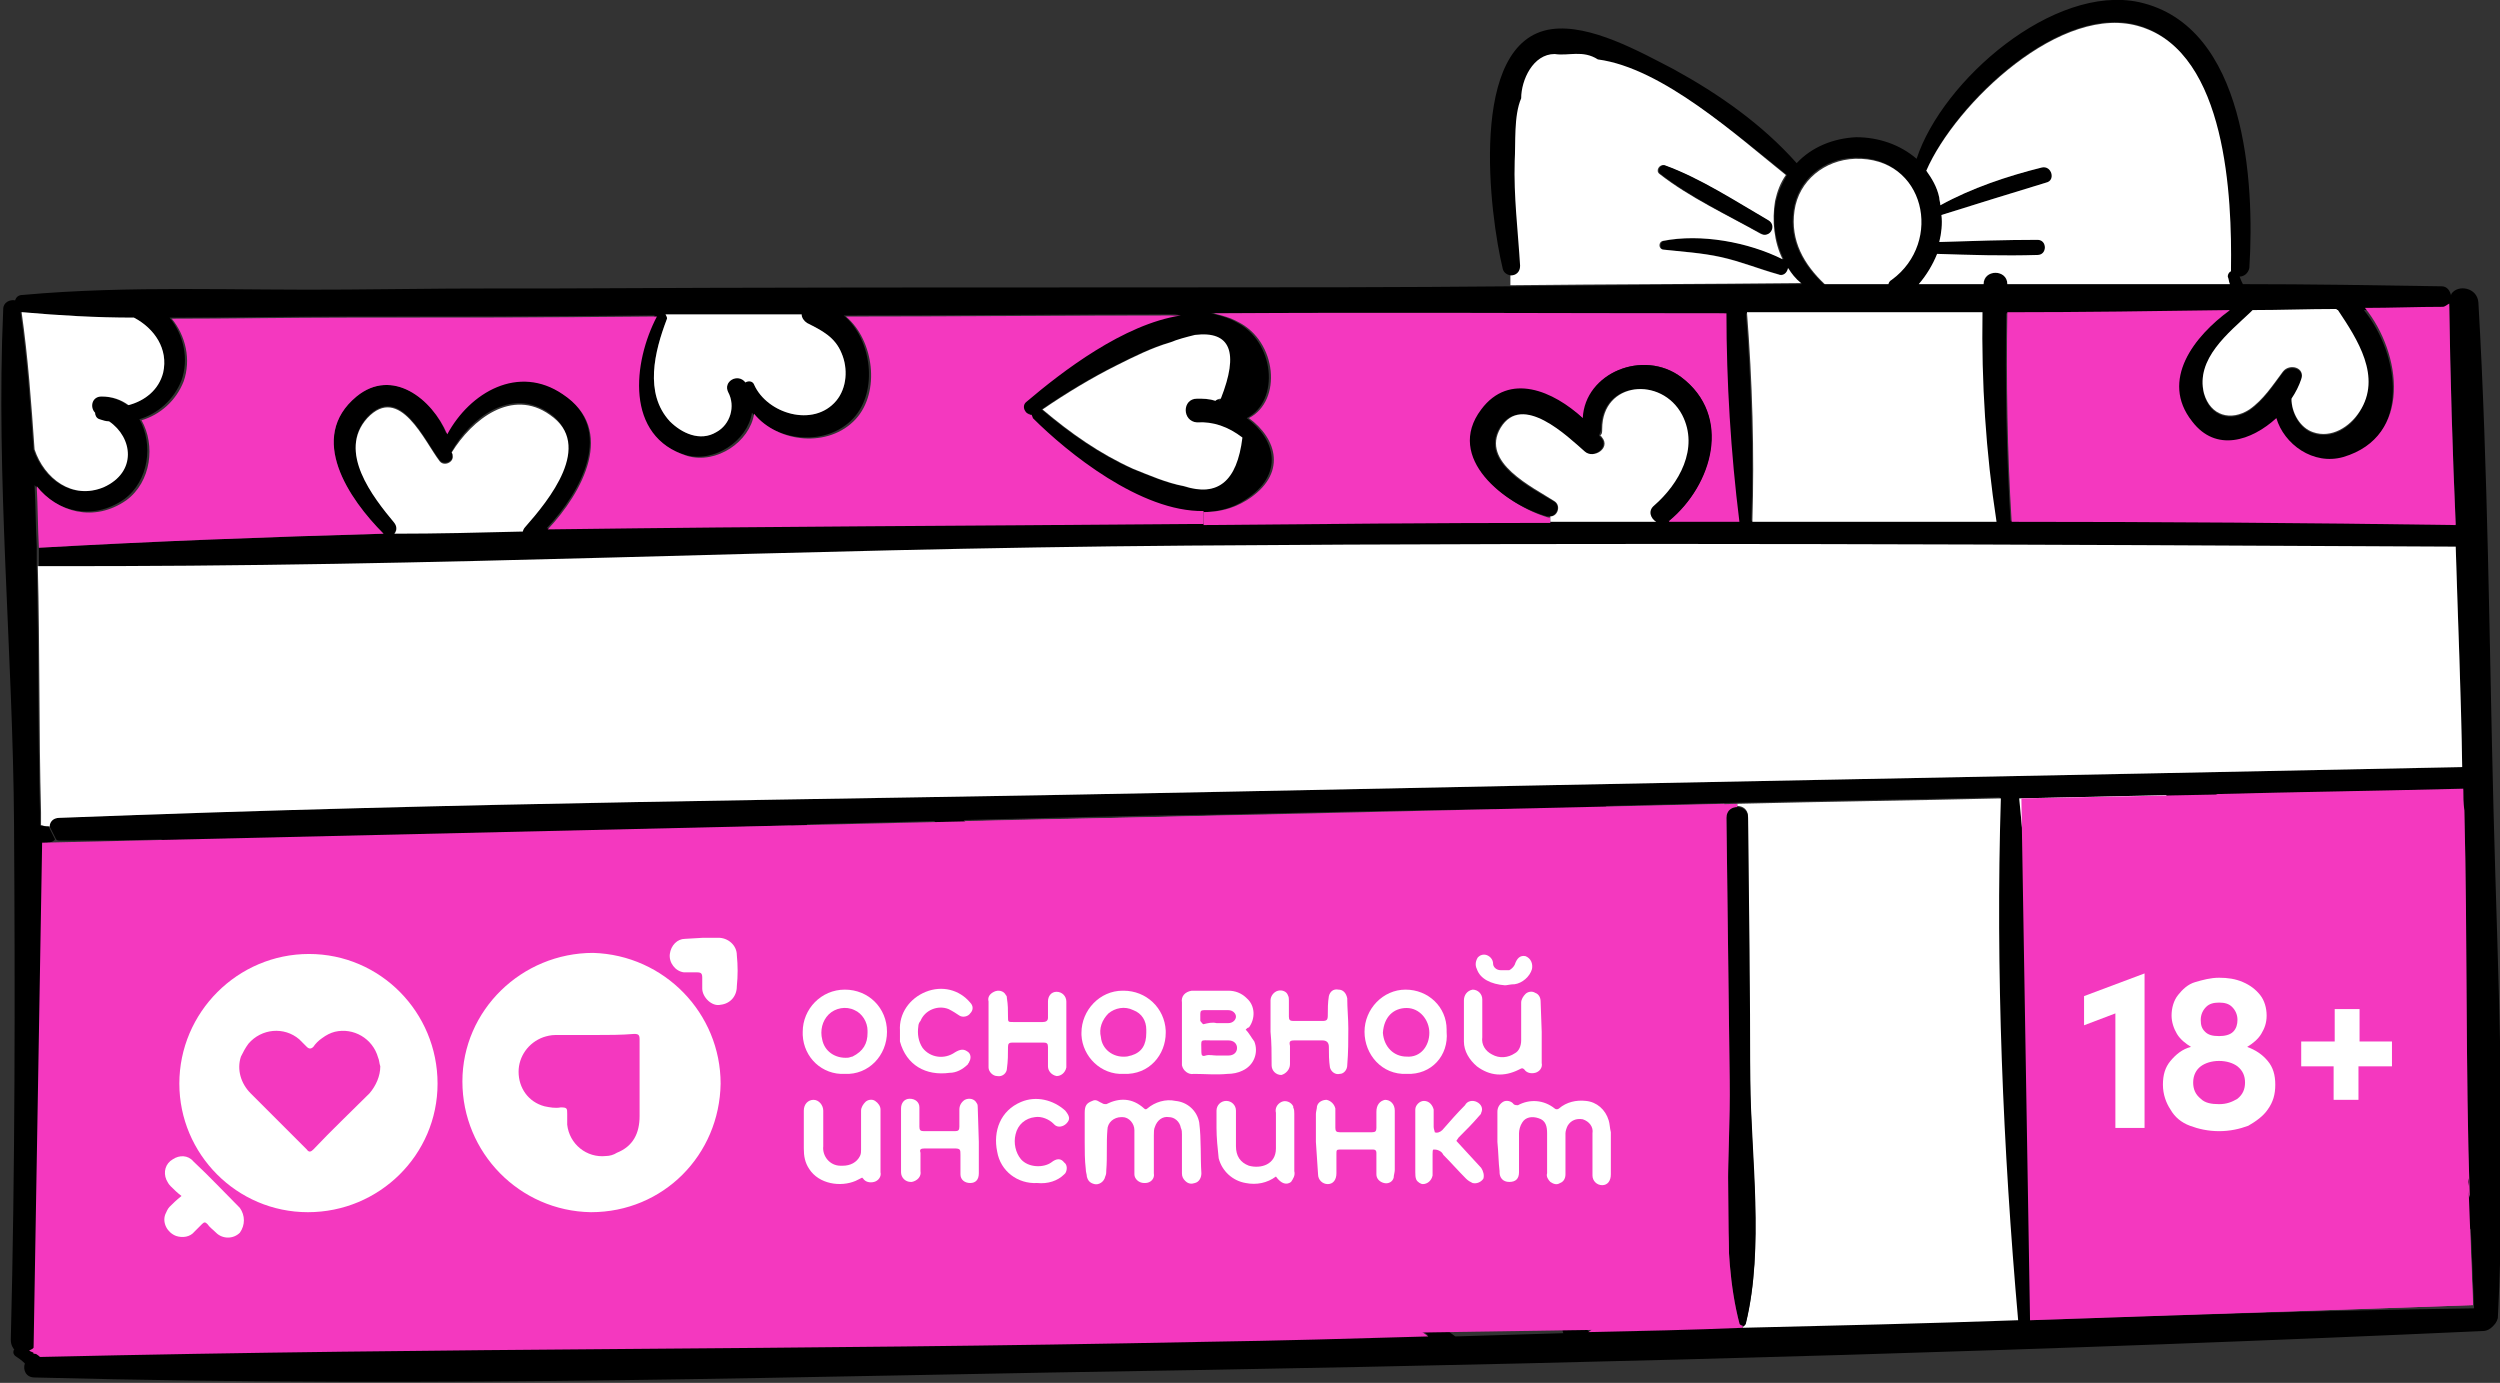
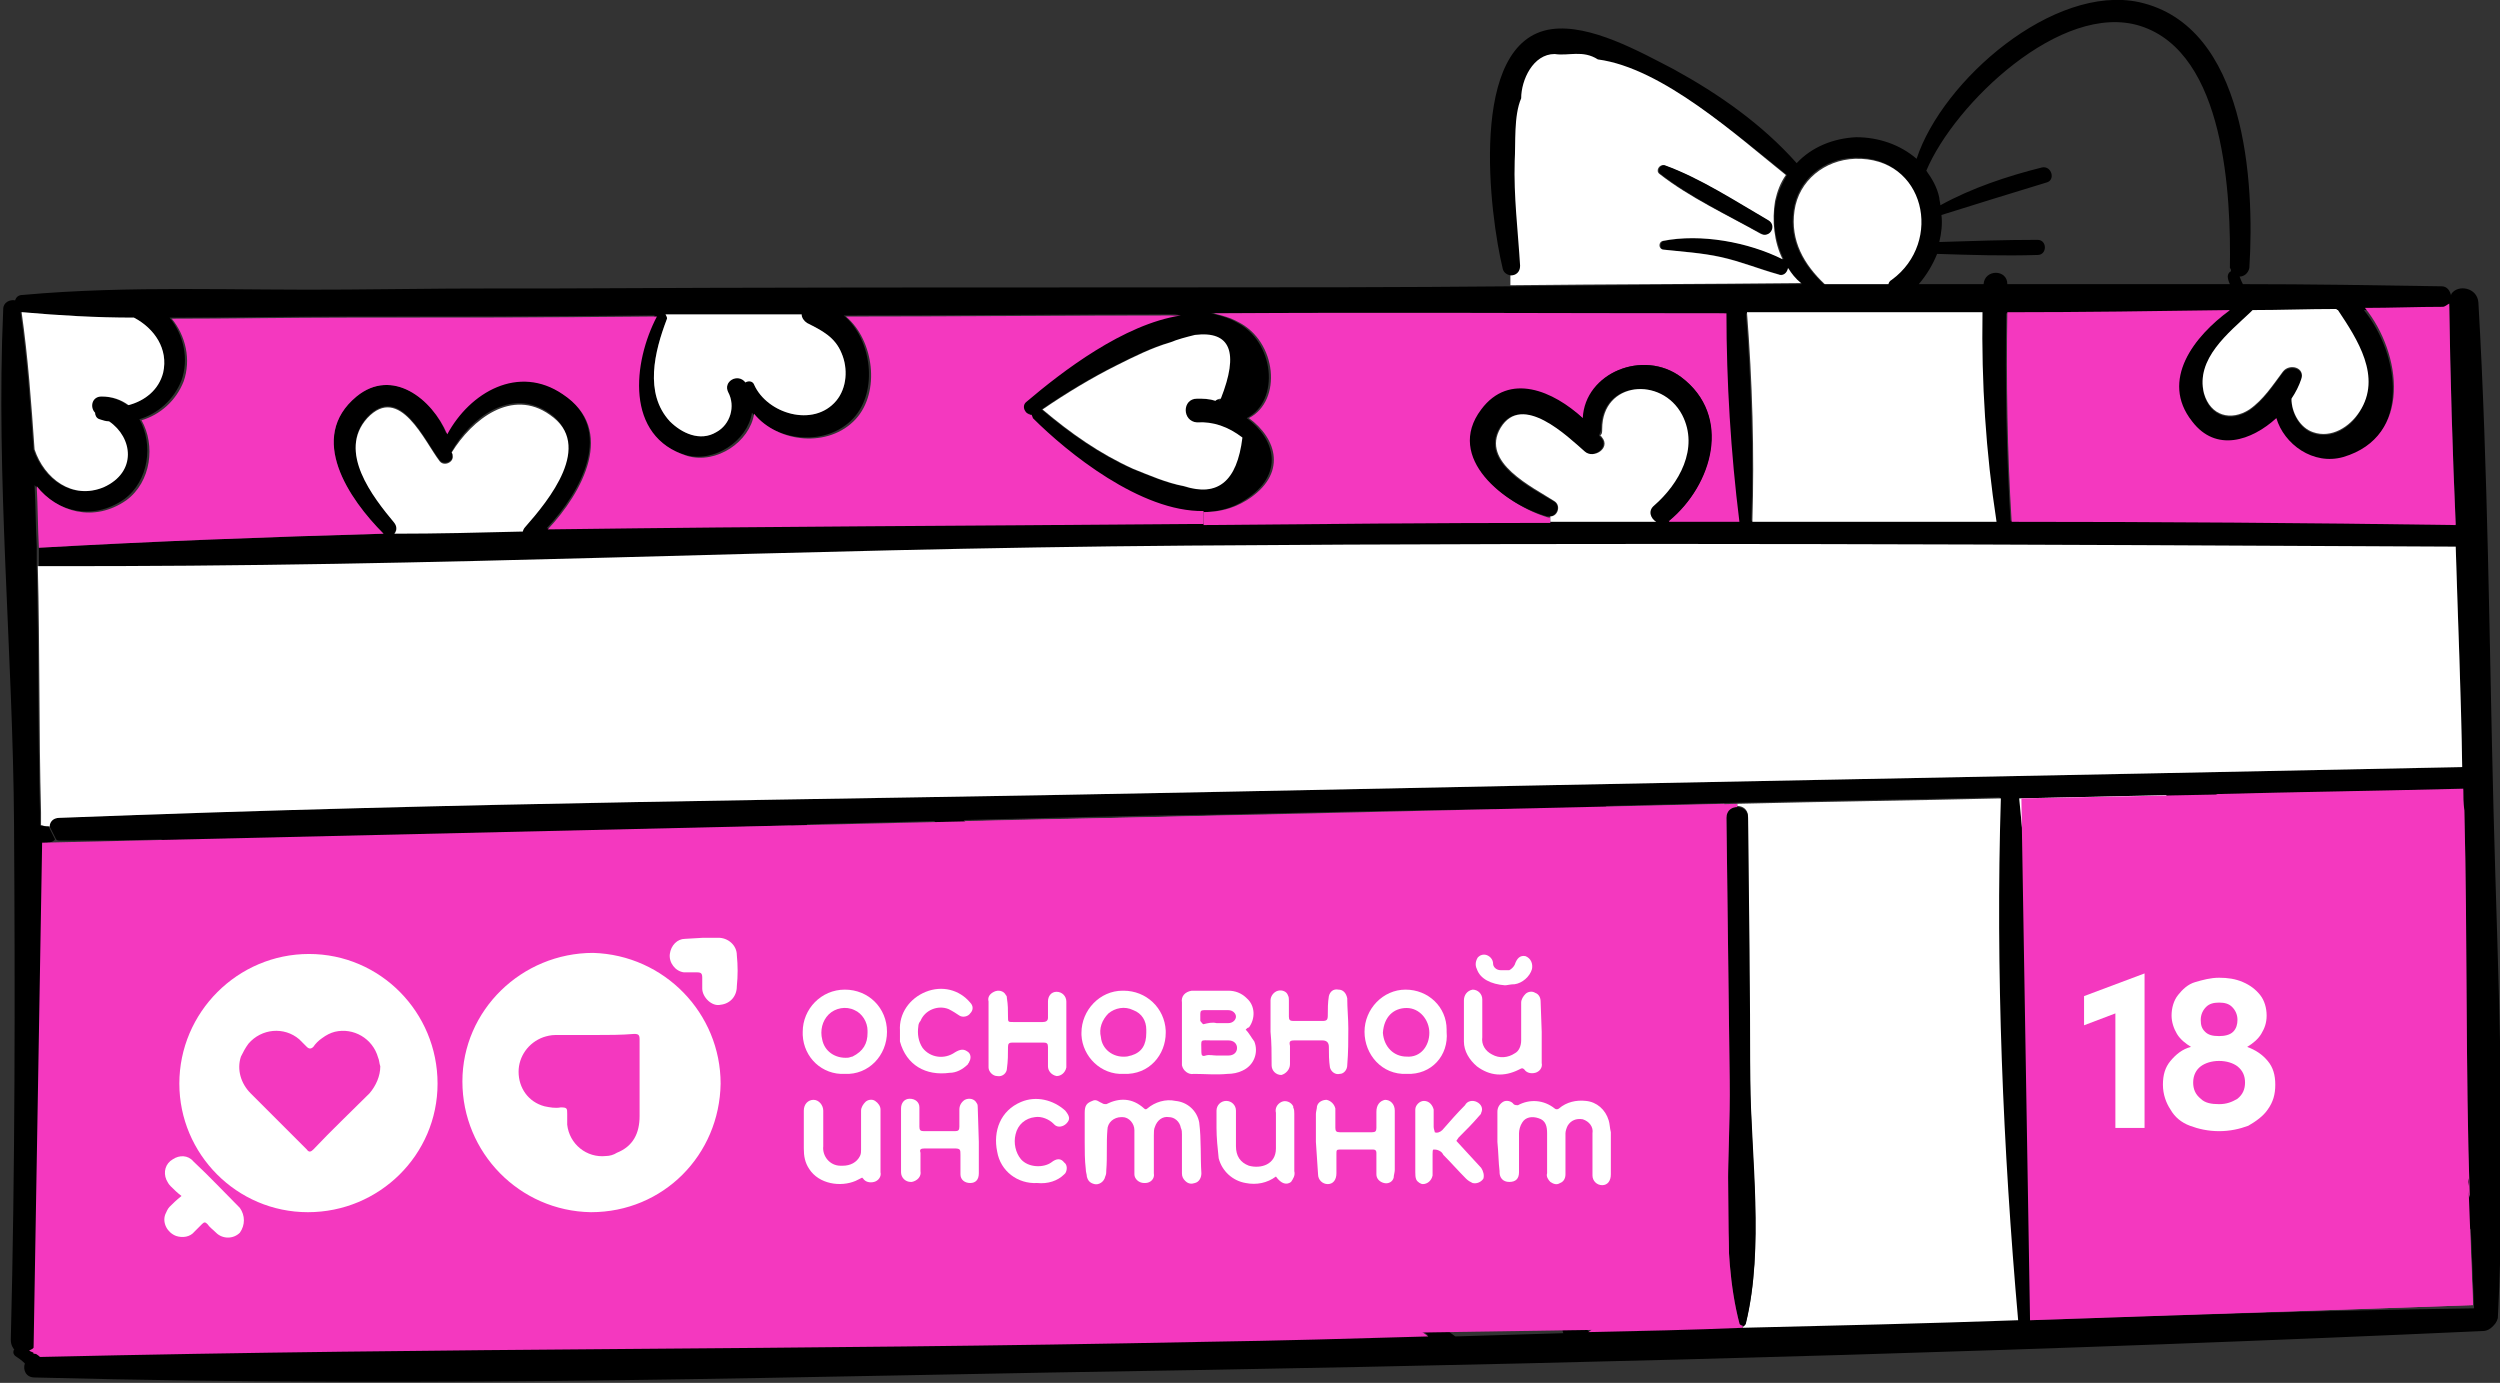
<svg xmlns="http://www.w3.org/2000/svg" version="1.1" id="_Слой_2" x="0px" y="0px" viewBox="0 0 231.4 128" style="enable-background:new 0 0 231.4 128;" xml:space="preserve">
  <rect x="0" y="0" width="231.4" height="128" fill="#333333" stroke="none" />
  <style type="text/css"> .st0{fill:#F438BF;} .st1{fill:#FFFFFF;} </style>
  <g id="Objects">
    <g>
      <path d="M229.4,28c-0.1-1.4-1.9-1.7-2.5-0.8l-0.2,0.8c0.1,6.8,0.3,13.7,0.6,20.5c-13.7-0.2-27.4-0.3-41.1-0.3l0,0h-1.4 c-7.5,0-15.1,0-22.6,0H161c-2.2,0-4.4,0-6.7,0h-1.1c-3.3,0-6.5,0-9.8,0c-10.7,0-21.4,0.1-32.1,0.2c-0.4,0-0.9,0-1.3,0 c-23.1,0.2-36.3,0.2-59.4,0.5c3.2-3.4,6.4-9.2,1.4-12.5c-4.1-2.8-8.6-0.2-10.7,3.7C40,36.9,36.3,34,33,36.7 c-4.6,3.8-0.7,9.5,2.5,12.7c-10.7,0.3-21.3,0.7-31.9,1.3l0,1.8c38.8,0.1,67.7-1.6,106.5-1.9c39.1-0.3,78.1-0.1,117.2,0 c0.2,6.8,0.5,13.6,0.6,20.4c-38.5,0.8-76.9,1.5-115.4,2.3c-39,0.8-68,0.9-107,2.4c-0.6,0-0.9,0.4-0.9,0.8l0.6,1.2 c0.1,0.1,0.2,0.1,0.4,0.1c3.1,0,6.2,0,9.3-0.1c1,0.4,2.1,0.8,3,1.3c0.6,0.4,1.2,0.9,1.8,1.3c1.7,1.4,1.8,2.8,0.3,4.3 c-1.1,2-1.2,2.3-3.3,1.9c-1.1-0.2-2-0.7-2.9-1.3c-0.6-0.4-1.5,0.3-1.3,1c0.4,1.1,1,2.4,0.9,3.6c0.6,1.7-0.4,2.5-2.8,2.6 c-1.6,1.9-2.8,2.1-3.8,0.6c-0.8-0.7-1.4-1.6-1.9-2.6l-1,0.6c1,2.9,2.9,5.4,5.9,5.7c5.1,0.5,5.5-5,4.8-8.9c2.8,1.2,6.4,1.1,7.9-1.9 c1.8-3.6-0.6-6.3-3.6-8.2c21.4-0.2,32.9-0.7,54.3-1.3c-1.8,3.7-2.2,8.4,1.5,11.2c2.5,1.9,6.7,1.4,8.1-1.5c1.7,2,5.2,2.2,7.2,0.1 c3-3.1,1.9-7.4-0.8-10.3c7.8-0.2,15.5-0.4,23.3-0.5c8.6-0.2,17.3-0.4,25.9-0.5c-4.7,2-9.9,7.2-6.2,12.3c3.3,4.7,7.3,1.3,9.7-2.4 c1.2,3.8,6,7.5,8.8,4.4c3.8-4.1,1.8-11.3-2.1-14.6c4-0.1,8.1-0.2,12.1-0.3c8.1-0.2,16.3-0.3,24.4-0.5c-0.6,15.9,0.2,32.4,1.6,48.3 c-8.5,0.3-17,0.5-25.5,0.7c-4.8,0.1-9.6,0.3-14.3,0.4c4.4-2.7,6-8.9,1.9-12.8c-3.6-3.3-9.3-1.6-10.5,2.8 c-1.9-3.5-7.4-4.7-10.6-2.3c-4.9,3.7,0.4,9.8,4.5,12.7c-6.9,0.2-13.8,0.4-20.7,0.5c-39.3,0.8-68.6,0.5-107.8,1.4 c-0.2-0.1-0.4-0.3-0.6-0.4c-0.1-0.1-0.2-0.1-0.4-0.2H1.3c-0.1,0.2-0.1,0.4,0.1,0.6c0.3,0.2,0.6,0.4,0.9,0.7 c-0.2,0.6,0.1,1.3,0.9,1.3c39.4,1,68.9-0.1,108.3-0.7c39.4-0.7,78.9-1.8,118.3-3.6c0.4,0,0.7-0.2,0.9-0.4c0.2-0.2,0.4-0.4,0.5-0.8 c0.8-15.6,0-31.4-0.4-47C230.4,59.4,230.3,43.6,229.4,28L229.4,28z M187.9,122.2c0.5-12.6,0.5-25.5-0.1-38.2 c1.4,5,5,10.7,10.2,10.4c2.6-0.2,4.4-2.3,4.6-4.8c0.2-1.6-0.3-3.1-1.2-4.4c2.7,0.5,5.9-0.7,7.1-3.2c1.7-3.3-0.4-6.9-3.4-8.4 c7.6-0.2,15.2-0.3,22.9-0.5c0,0.7,0,1.3,0.1,2c0.3,11.9,0.1,23.8,0.5,35.8c-0.1-0.3-0.2-0.6-0.2-0.9c0.1-0.3,0.2-0.6,0-0.9 c-2.3-5-7.9-13.5-14.5-11.1c-2.5,0.9-3.7,3.2-3.5,5.7c0.1,2,1.1,3.7,2.4,5.1c-1.7,0.3-3.3,1.1-4.4,2.6c-1.6,2.1-1.3,4.9,0.6,6.6 c5.5,4.8,15.4-0.2,19.4-4.5c0,0,0,0,0,0c0.1,0.1,0.2,0.2,0.3,0.3c0.1,2.4,0.2,4.9,0.3,7.3C215.3,121.3,201.6,121.7,187.9,122.2 L187.9,122.2z M216.1,117c-1.2,0.1-4.2,0.3-5-0.7c-0.2-1.4-0.4-2.7-0.5-4.1c0.9-0.9,1.9-1.3,3.1-1.4c0.4-0.1,0.7-0.1,1.1-0.2 c0.1,0.1,0.3,0.2,0.4,0.3c0.4,0.3,0.8-0.1,0.9-0.4c0.3,0,0.6,0,0.9-0.1c0.9-0.1,1.4-1.7,0.2-1.8c-0.9-0.1-1.8-0.2-2.7-0.2 c-1.2-1.3-2.2-2.8-2.3-4.6c-0.3-4.2,3.7-5.1,6.7-3.4c3.5,2,5.9,6,7.6,9.5c0.1,0.3,0.3,0.4,0.6,0.5c0,0.6,0.2,1.2,0.5,1.8 c0,0-0.1,0-0.1,0.1C224.2,114.7,220.4,116.6,216.1,117L216.1,117z M198.8,82.3c0,0-0.1-0.1-0.2-0.1c0,0,0,0-0.1-0.1 c-0.9-0.6-1.9,0.8-1.1,1.5c1.7,1.6,3.6,3.5,3.1,6.1c-0.8,3.8-4.9,2.5-7,0.7c-2.9-2.7-4.5-6.4-5.6-10.1c-0.1-0.2-0.3-0.3-0.5-0.3 c-0.1-2-0.3-4.1-0.5-6.1c4.5-0.1,9-0.2,13.6-0.3c0,0.6,0.5,1.2,1.2,1.1c3.4-0.5,6.6,3.7,4.7,6.8C204.9,84.1,201,84.3,198.8,82.3z M147.8,87.8c-2.1-0.1-4.5-2.7-4.8-4.8c0.2-0.5,0.5-1,0.6-1.4c0.4-1.1-1.3-1.8-1.9-0.8c-0.9,1.7-1.9,3.7-3.3,5.1 c-2,1.9-4.3,1.1-5-1.5c-1.1-4.1,3.4-6.5,5.9-8.8c0.2-0.2,0.2-0.4,0-0.6c2.3-0.1,4.7-0.1,7-0.2c-0.3,0.4-0.3,1,0.2,1.4 c2.4,1.8,3.8,4.7,3.6,7.7C150.1,85.3,149.7,87.9,147.8,87.8L147.8,87.8z M144.7,123.4c-3.3,0.1-6.7,0.2-10,0.3c0,0,0,0,0,0 c-2.4-1.7-9.7-8-5.5-10.9c3.1-2.2,6.8,0,8.1,3.1c0.4,0.9,1.6,0.3,1.6-0.5c0.1-0.1,0.1-0.1,0.2-0.2c0.8-4.4,6.2-5.9,9.1-2.4 c2.8,3.5,0.5,7.7-3,9.5C144.6,122.3,144.5,122.9,144.7,123.4L144.7,123.4z M83.3,83.4c-0.2-0.9-1.5-0.6-1.6,0.2 c0,0.1,0,0.2-0.1,0.3c-0.1,0.1-0.2,0.2-0.3,0.3c-1.4,2.8-4.7,3-6.5,0.4c-1.7-2.5-1.1-5.6-0.1-8.3c3.9-0.1,7.9-0.2,11.8-0.3 c0,0.1,0.1,0.1,0.1,0.2c2,1.9,3.9,4.2,2.8,7.1C88.5,86.4,84.1,87.1,83.3,83.4z M48.4,49.1c-4,0.1-7.9,0.2-11.9,0.2 c0.2-0.2,0.3-0.6,0-1c-2-2.4-5.3-6.6-2.5-9.7c3-3.2,5.3,2.2,6.7,4c0.4,0.5,1.3,0.1,1.2-0.5c0-0.1,0-0.2-0.1-0.3 c1.7-3.1,5.5-6,9-3.6c4.1,2.8-0.1,7.9-2.3,10.4C48.5,48.9,48.4,49,48.4,49.1L48.4,49.1z" />
      <path class="st0" d="M228.6,113.5c0.1,2.4,0.2,4.9,0.3,7.3c-13.7,0.5-27.3,0.9-41,1.3c0.5-12.6,0.5-25.5-0.1-38.2 c1.4,5,5,10.7,10.2,10.4c2.6-0.2,4.4-2.3,4.6-4.8c0.2-1.6-0.3-3.1-1.2-4.4c2.7,0.5,5.9-0.7,7.1-3.2c1.6-3.3-0.4-6.9-3.4-8.4 c7.6-0.2,15.2-0.3,22.9-0.5c0,0.7,0,1.3,0.1,2c0.3,11.9,0.1,23.8,0.5,35.8c-0.1-0.3-0.2-0.6-0.2-0.9c0.1-0.3,0.2-0.6,0-0.9 c-2.3-5-7.9-13.5-14.5-11.1c-2.5,0.9-3.7,3.2-3.5,5.7c0.1,2,1.1,3.7,2.4,5.1c-1.7,0.3-3.3,1.1-4.4,2.6c-1.6,2.1-1.3,4.9,0.6,6.6 c5.5,4.8,15.4-0.2,19.4-4.5c0,0,0,0,0,0C228.4,113.3,228.5,113.4,228.6,113.5L228.6,113.5z" />
      <path class="st1" d="M227.3,50.6c0.2,6.8,0.5,13.6,0.6,20.4c-38.5,0.8-76.9,1.5-115.4,2.3c-39,0.8-68,0.9-107,2.4 c-0.6,0-0.9,0.4-0.9,0.8c-0.1,0-0.1,0-0.2,0c-0.2,0-0.4-0.1-0.6-0.1c0-0.4,0-0.8,0-1.2c-0.2-7.5-0.1-15.1-0.3-22.8 c38.8,0.1,67.7-1.6,106.5-1.9C149.2,50.2,188.2,50.4,227.3,50.6L227.3,50.6z" />
      <path class="st1" d="M227.6,112.2C227.6,112.2,227.6,112.3,227.6,112.2c-3.5,2.5-7.3,4.4-11.5,4.7c-1.2,0.1-4.1,0.3-5-0.7 c-0.2-1.4-0.4-2.7-0.5-4.1c0.9-0.9,2-1.3,3.1-1.4c0.4-0.1,0.7-0.1,1.1-0.2c0.2,0.1,0.3,0.2,0.5,0.3c0.4,0.3,0.8-0.1,0.9-0.4 c0.3,0,0.6,0,0.9-0.1c0.9-0.1,1.4-1.7,0.2-1.8c-0.9-0.1-1.8-0.2-2.7-0.2c-1.2-1.3-2.2-2.8-2.3-4.6c-0.3-4.2,3.7-5.1,6.7-3.4 c3.5,2,5.8,6,7.6,9.5c0.1,0.3,0.4,0.4,0.6,0.5C227.2,111.1,227.4,111.7,227.6,112.2L227.6,112.2z" />
      <path d="M226,26.5c-6.1-0.1-12.3-0.2-18.4-0.2c-0.1-0.2-0.2-0.4-0.3-0.7c0.4,0,0.8-0.3,0.9-0.8c0.5-7.9-0.3-22.4-10.2-24.6 c-7.9-1.7-18.2,7.2-20.6,14.5c-1.5-1.3-3.5-2-5.6-2c-2.1,0.1-4.1,0.9-5.5,2.4c-3.2-3.6-7.2-6.4-11.4-8.7 c-3.1-1.6-7.7-4.2-11.3-3.7c-7.8,1.1-5.7,17.3-4.5,22.2c0.1,0.4,0.5,0.6,0.9,0.6c0.5,0,1-0.3,0.9-0.9c-0.2-3.2-0.6-6.4-0.5-9.7 c0.1-1.7-0.1-4.3,0.6-5.8c0-1.7,1-2.5,3-2.5c1.4-1.3,2.8-1.5,4.2-0.7c6,0.8,12.7,6.7,17.2,10.3c-0.4,0.7-0.8,1.5-1,2.4 c-0.4,1.8-0.1,3.7,0.7,5.4c-3.2-1.6-7.6-2.4-11.1-1.7c-0.4,0.1-0.4,0.8,0,0.8c1.8,0.2,3.6,0.3,5.4,0.7c1.8,0.4,3.5,1.1,5.3,1.6 c0.4,0.1,0.8-0.2,0.9-0.5c0.3,0.5,0.7,1,1.2,1.4c-8.9,0-17.9,0.1-26.8,0.2c-10.3,0.1-20.6,0.1-30.9,0.1c-19.3,0-38.7,0-58,0.1 c-9.7,0-9.3,0-19,0.1c-9.9,0.1-20.1-0.4-30,0.5c-0.4,0-0.6,0.2-0.7,0.5c-0.5-0.1-1.1,0.2-1.1,0.8c-0.7,15.7,0.9,31.8,1,47.7 c0.1,15.9,0.1,31.8-0.3,47.7c0,0.5,0.2,0.8,0.4,1c-0.1,0.1-0.1,0.1-0.1,0.2h1.4c0.5-0.2,0.9-0.6,0.9-1.2C3.9,112.9,4,101.9,4,91 l1-0.6C4.3,88.7,4,86.6,4,85c0-2.3,0-4.6-0.1-6.9c0.2,0,0.4,0,0.5-0.1c0.2,0,0.5-0.1,0.6-0.2c0,0,0.1-0.1,0.1-0.1l-0.6-1.2 c-0.1,0-0.1,0-0.2,0c-0.2,0-0.4-0.1-0.6-0.1c0-0.4,0-0.8,0-1.2c-0.2-7.5-0.1-15.1-0.3-22.8l0-1.8c-0.1-1.9-0.1-3.8-0.2-5.7 c1.9,2.4,5.3,3.4,8.3,1.3c2.3-1.7,2.7-5.1,1.4-7.4c1.7-0.5,3.2-1.8,3.9-3.6c0.7-2,0.2-4.2-1.1-5.8c5.4,0,10.9-0.1,16.2-0.1 c9.3,0,18.7,0,28-0.1c3.6,0-2.9,0,0.7,0c-2.2,4.2-3,11.1,2.8,12.9c2.7,0.8,5.8-1.3,6.2-3.9c2.2,2.7,6.9,3.2,9.4,0.5 c2.3-2.5,1.7-7.3-0.9-9.5c10.3,0,20.6-0.1,30.8-0.1c0.1,0,0.1,0,0.2,0c-5.3,0.8-11,5.2-14.3,8c-0.5,0.4-0.1,1.2,0.5,1.2 c0,0.1,0.1,0.2,0.1,0.3c3.2,3.4,10.1,8.8,15.8,8.8c1.4,0,2.8-0.3,4-1.1c3.8-2.4,2.8-5.7,0.2-7.6c3.1-1.6,2.6-7.1-1-8.9 c-0.7-0.4-1.5-0.6-2.3-0.8c15.8-0.1,31.6,0,47.5,0c0,6.4,0.4,13,1.3,19.4h1.2c0.2-6.4,0-13-0.5-19.4c7.3,0,14.5,0,21.8,0 c-0.1,6.5,0.3,12.9,1.3,19.4h1.4c0,0,0,0,0,0c-0.4-6.5-0.5-12.9-0.4-19.4c6.9,0,13.7-0.1,20.6-0.2c-3.3,2.4-6.5,6.5-3.5,10.4 c2.2,2.9,5.5,1.8,7.8-0.3c0.7,2.4,3.4,4.4,6.2,3.6c6.4-1.9,5.4-9.6,2-13.8c2.4,0,4.8-0.1,7.2-0.1c0.3,0,0.5-0.1,0.7-0.3l0.2-0.8 C226.8,26.9,226.5,26.5,226,26.5L226,26.5z M214.1,40.1c-1.2-0.4-2-1.8-2-3.1c0.4-0.6,0.7-1.2,0.9-1.8c0.4-1.1-1.1-1.5-1.7-0.7 c-0.9,1.2-1.8,2.6-3.1,3.5c-1.7,1.1-3.6,0.6-4.2-1.5c-0.8-3.2,2.3-5.6,4.3-7.5c0.1-0.1,0.1-0.1,0.2-0.2c2.6,0,5.1-0.1,7.7-0.1 c0,0.1,0,0.1,0.1,0.2c1.8,2.7,4.1,6.2,2,9.4C217.5,39.6,215.8,40.7,214.1,40.1L214.1,40.1z M206.5,25.1c-0.2,0.1-0.3,0.3-0.3,0.5 s0.1,0.5,0.2,0.7c-6.9,0-13.8,0-20.6,0c0-1.4-2.1-1.4-2.2,0c-2,0-4,0-6,0c0.7-0.8,1.3-1.8,1.7-2.8c0,0,0,0,0,0 c3.1,0.1,6.2,0.2,9.3,0.1c0.9,0,0.9-1.4,0-1.4c-3,0-6,0.1-9.1,0.2c0.2-0.8,0.3-1.7,0.2-2.5c3.2-1,6.4-2,9.7-3 c0.9-0.2,0.5-1.6-0.4-1.4c-3.2,0.8-6.5,1.9-9.4,3.5c0-0.2-0.1-0.5-0.1-0.7c-0.2-1-0.7-1.8-1.2-2.5c2.6-6.2,12.5-15.7,19.8-13.4 c7.9,2.5,8.4,15.8,8.3,22.4C206.5,24.9,206.5,25,206.5,25.1L206.5,25.1z M174.7,26.3c-2,0-3.9,0-5.9,0c-1.9-1.8-3.2-4-2.8-6.8 c0.4-2.9,2.8-4.8,5.6-4.9c6.5-0.2,8.2,7.7,3.3,11.2C174.9,26,174.8,26.1,174.7,26.3L174.7,26.3z M112.4,37.1 c-0.6-0.2-1.1-0.2-1.7-0.2c-1.4,0-1.4,2.1,0,2.2c1.5-0.1,2.9,0.4,4.2,1.4c-0.5,4.1-2.3,5.5-5.4,4.5c-1.6-0.3-3.2-1-4.7-1.6 c-3.1-1.4-5.8-3.3-8.4-5.5c2.2-1.5,4.5-2.9,6.9-4.1c1.6-0.8,3.2-1.6,4.9-2.1c0.8-0.1,1.6-0.3,2.3-0.5c3.3-0.4,4.1,1.6,2.4,5.9 C112.7,36.9,112.6,37,112.4,37.1L112.4,37.1z M69.8,35.6c-0.1-0.3-0.5-0.4-0.8-0.2c0,0,0,0,0,0c-0.7-0.9-2.1-0.1-1.6,0.9 c0.7,1.3,0.2,3-1.1,3.7c-1.5,0.9-3.2,0.1-4.3-1c-2.4-2.6-1.4-6.5-0.3-9.4c0.1-0.2,0-0.3-0.1-0.5c4.2,0,8.4,0,12.6,0 c0,0.3,0.2,0.6,0.5,0.8c1.4,0.7,2.5,1.3,3.2,2.8c0.6,1.4,0.5,3.2-0.5,4.4C75.3,39.6,71,38.3,69.8,35.6L69.8,35.6z M11.8,37.5 c-0.7-0.5-1.5-0.8-2.5-0.8c-0.9,0-1.1,1-0.6,1.5c0,0.2,0.1,0.5,0.4,0.6C9.4,38.9,9.7,39,10,39c2.2,1.5,2.6,4.7-0.5,6.1 c-2.9,1.2-5.5-0.8-6.4-3.5c-0.3-4.3-0.6-8.5-1.2-12.7c0,0,0.1,0,0.1,0c3.4,0.3,6.9,0.5,10.4,0.5c1.9,1,3.2,2.9,2.7,5.1 C14.6,36.1,13.3,37.2,11.8,37.5L11.8,37.5z" />
      <path class="st0" d="M226.7,28.1c0.1,6.8,0.3,13.7,0.6,20.5c-13.7-0.2-27.4-0.3-41.1-0.3l0,0c0,0,0,0,0,0 c-0.4-6.5-0.5-12.9-0.4-19.4c6.9,0,13.7-0.1,20.6-0.2c-3.3,2.4-6.5,6.5-3.5,10.3c2.2,2.9,5.5,1.8,7.8-0.3c0.7,2.4,3.4,4.4,6.2,3.6 c6.4-1.9,5.4-9.6,2-13.8c2.4,0,4.8-0.1,7.2-0.1C226.3,28.4,226.5,28.2,226.7,28.1L226.7,28.1z" />
      <path class="st1" d="M216.4,28.7c1.8,2.7,4.1,6.2,2,9.4c-0.9,1.4-2.6,2.5-4.3,1.9c-1.2-0.4-2-1.8-2-3.1c0.4-0.6,0.7-1.2,0.9-1.8 c0.4-1.1-1.1-1.5-1.7-0.7c-0.9,1.2-1.8,2.6-3.1,3.5c-1.7,1.1-3.6,0.6-4.2-1.5c-0.8-3.2,2.3-5.6,4.3-7.5c0.1-0.1,0.1-0.1,0.2-0.2 c2.6,0,5.1-0.1,7.7-0.1C216.3,28.6,216.3,28.7,216.4,28.7L216.4,28.7z" />
-       <path class="st1" d="M198.2,2.5c7.9,2.5,8.4,15.8,8.3,22.4c0,0.1,0,0.2,0,0.2c-0.2,0.1-0.3,0.3-0.3,0.5c0.1,0.2,0.1,0.5,0.2,0.7 c-6.9,0-13.8,0-20.6,0c0-1.4-2.2-1.4-2.2,0c-2,0-4,0-6,0c0.7-0.8,1.3-1.8,1.7-2.8c0,0,0,0,0,0c3.1,0.1,6.2,0.2,9.3,0.1 c0.9,0,0.9-1.4,0-1.4c-3,0-6,0.1-9.1,0.2c0.2-0.8,0.3-1.7,0.2-2.5c3.2-1,6.4-2,9.7-3c0.9-0.2,0.5-1.6-0.4-1.4 c-3.2,0.8-6.5,1.9-9.4,3.5c0-0.2-0.1-0.5-0.1-0.7c-0.2-1-0.7-1.8-1.2-2.5C181,9.6,190.9,0.1,198.2,2.5z" />
      <path class="st1" d="M201.9,74.7c3.4-0.5,6.6,3.7,4.7,6.8c-1.7,2.7-5.5,2.8-7.8,0.8c0,0-0.1-0.1-0.2-0.1c0,0,0,0-0.1-0.1 c-0.9-0.6-1.9,0.8-1.1,1.5c1.7,1.6,3.6,3.5,3.1,6.1c-0.8,3.8-4.9,2.5-7,0.7c-2.9-2.7-4.5-6.4-5.6-10.1c-0.1-0.2-0.3-0.3-0.5-0.3 c-0.1-2-0.3-4.1-0.5-6.1c4.5-0.1,9-0.2,13.6-0.3C200.7,74.1,201.1,74.8,201.9,74.7z" />
      <path class="st1" d="M160.8,74.4c8.1-0.2,16.3-0.3,24.4-0.5c-0.5,15.9,0.2,32.5,1.6,48.3c-8.5,0.3-17,0.5-25.5,0.7v-0.2 c0.2,0,0.3-0.1,0.3-0.3c1.7-6.9,0.4-15.3,0.4-22.5c-0.1-8.1-0.2-16.2-0.2-24.3c0-0.7-0.5-1-1-1L160.8,74.4L160.8,74.4z" />
      <path class="st1" d="M183.5,28.9c-0.1,6.5,0.3,12.9,1.3,19.4c-7.5,0-15.1,0-22.6,0c0.2-6.4,0-13-0.5-19.4 C169,28.9,176.2,28.9,183.5,28.9z" />
      <path class="st1" d="M171.7,14.7c6.5-0.2,8.2,7.7,3.4,11.2c-0.2,0.1-0.3,0.3-0.3,0.4c-2,0-3.9,0-5.9,0c-1.9-1.8-3.2-4-2.8-6.8 C166.5,16.7,168.9,14.8,171.7,14.7L171.7,14.7z" />
      <path class="st1" d="M164.6,25.4c-1.8-0.5-3.5-1.2-5.3-1.6c-1.8-0.4-3.6-0.5-5.4-0.7c-0.4-0.1-0.4-0.7,0-0.8 c3.5-0.7,7.9,0.1,11.1,1.7c-0.8-1.6-1-3.6-0.7-5.4c0.2-0.9,0.5-1.7,1-2.4c-4.5-3.6-11.4-9.9-17.4-10.7c-1.4-0.9-2.7-0.3-4-0.5 c-2,0-3.1,2.4-3.1,4.1c-0.7,1.6-0.5,4.2-0.6,5.8c-0.1,3.3,0.3,6.4,0.5,9.7c0,0.6-0.4,0.9-0.9,0.9v0.9c8.9-0.1,17.9-0.1,26.9-0.2 c-0.5-0.4-0.9-0.9-1.2-1.4C165.4,25.3,165,25.6,164.6,25.4L164.6,25.4z M153.6,16.1c-0.4-0.3,0-0.9,0.4-0.8 c3.3,1.2,6.5,3.3,9.6,5.1c0.8,0.5,0.1,1.7-0.7,1.2C159.9,19.9,156.4,18.3,153.6,16.1L153.6,16.1z" />
      <path d="M163.7,20.4c0.8,0.5,0.1,1.7-0.7,1.2c-3.1-1.7-6.6-3.4-9.3-5.5c-0.4-0.3,0-0.9,0.4-0.8C157.4,16.5,160.6,18.6,163.7,20.4 L163.7,20.4z" />
      <path d="M162,100c0.1,7.1,1.3,15.5-0.4,22.5c-0.1,0.2-0.2,0.3-0.3,0.3c-0.1,0-0.3-0.1-0.3-0.3c-1.8-6.9-0.8-15.3-0.9-22.5 c-0.1-8.1-0.2-16.2-0.3-24.3c0-0.7,0.5-1,1-1c0.5,0,1,0.3,1,1C161.9,83.8,162,91.9,162,100L162,100z" />
      <path class="st0" d="M161,48.3c-2.2,0-4.4,0-6.6,0c0.1,0,0.1,0,0.1-0.1c4-3.3,5.8-9.8,1.1-13.3c-3.5-2.6-8.9-0.4-9,3.9 c-2.7-2.4-6.9-4.3-9.4-0.8c-3.3,4.5,2.3,8.8,6.1,9.9c0.1,0,0.2,0,0.2,0v0.5c-10.7,0-21.4,0.1-32.1,0.2v-1.2c1.4,0,2.7-0.3,4-1.1 c3.8-2.4,2.8-5.7,0.2-7.6c3.1-1.6,2.6-7.1-1-8.9c-0.7-0.4-1.5-0.6-2.3-0.8c15.8-0.1,31.6,0,47.5,0C159.8,35.3,160.2,41.9,161,48.3 L161,48.3z" />
      <path class="st0" d="M161,122.5c-1.8-6.9-0.8-15.3-0.9-22.5c-0.1-8.1-0.2-16.2-0.3-24.3c0-0.7,0.5-1,1-1v-0.3 c-4,0.1-8.1,0.2-12.1,0.3c3.9,3.3,5.8,10.4,2.1,14.6c-2.8,3-7.6-0.7-8.8-4.4c-2.4,3.7-6.4,7.1-9.7,2.4c-3.6-5.2,1.5-10.4,6.2-12.3 c-8.6,0.2-17.3,0.4-25.9,0.5c-7.8,0.2-15.5,0.3-23.3,0.5c2.6,2.8,3.7,7.2,0.8,10.3c-2.1,2.2-5.5,1.9-7.2-0.1 c-1.4,2.8-5.6,3.3-8.1,1.5c-3.7-2.8-3.3-7.5-1.5-11.2c-21.4,0.6-32.9,1.1-54.3,1.3c2.9,1.9,5.3,4.6,3.6,8.2 c-1.5,3-5.1,3.1-7.9,1.9c0.7,3.9,0.3,9.4-4.8,8.9C7,96.3,5.1,93.8,4,90.9c0,11-0.1,22-0.4,32.9c0,0.6-0.4,1-0.9,1.2 c0.1,0.1,0.2,0.1,0.4,0.2c0.2,0.1,0.4,0.2,0.6,0.4c39.3-0.9,68.6-0.6,107.8-1.4c6.9-0.1,13.8-0.3,20.7-0.5 c-4.1-2.8-9.4-9-4.5-12.7c3.2-2.4,8.7-1.2,10.6,2.3c1.2-4.4,6.9-6.1,10.5-2.8c4.2,3.8,2.6,10.1-1.8,12.8c4.8-0.1,9.6-0.2,14.3-0.4 v-0.2C161.2,122.7,161,122.6,161,122.5L161,122.5z M114.8,107.5c-3.7,2.3-8,0.6-11.5-1.1c-3.6-1.8-7.3-3.9-8.9-7.7 c-0.2-0.6,0-1.1,0.4-1.4c4-5.3,14.5-12.2,21-7.5c3.8,2.8,2.8,7.6-0.3,9.5C117.7,100.9,118.2,105.4,114.8,107.5L114.8,107.5z M55.5,117.1c-1.2-0.3-0.9-1.9,0-2.2c0.1-5.6-0.8-16.3,7.4-16.3c5.6,0,7.6,5.9,4.9,9.8c5-0.7,13.4,1.2,10,7.4 C74.2,122.4,61.1,118.5,55.5,117.1L55.5,117.1z M55.2,98.5c-4.6,1.3-16.6,2.3-17.9-4.3c-0.4-2.4,1.1-4.8,3.2-5.7 c1.5-0.7,3.1-0.7,4.6-0.2c-1.6-3.2,0.9-7.7,5.1-7.5c8.1,0.4,4.5,12,6.4,16.6c0.3,0.8-0.5,1.3-1.2,1.1 C55.4,98.4,55.3,98.5,55.2,98.5L55.2,98.5z M14.8,117c-0.4-0.3-0.4-0.8-0.2-1.1c-1-5.6,1.8-12.8,7.3-14.9c2.2-0.8,4.7-0.3,5.6,2 c0.8,1.9,0.1,4.1-0.8,5.9c4.4-1.1,10.5,1.4,7.1,6.8C30,121.6,19.5,121.5,14.8,117L14.8,117z" />
      <path d="M155.6,34.9c4.8,3.6,2.9,10-1.1,13.3c-0.1,0-0.1,0-0.2,0.1h-1.1c-0.5-0.3-0.8-1-0.2-1.5c2.3-2,4.2-5.3,2.6-8.4 c-1.9-3.6-7.4-3.1-7.4,1.3c0,0.2-0.1,0.4-0.2,0.6c0.1,0.1,0.1,0.2,0.2,0.2c0.8,1-0.8,2-1.6,1.3c-1.6-1.4-5.8-5.5-7.8-2.2 c-1.9,3.2,3,5.6,5,6.8c0.7,0.4,0.3,1.4-0.4,1.4c-0.1,0-0.1,0-0.2,0c-3.9-1.1-9.5-5.4-6.1-9.9c2.6-3.5,6.7-1.7,9.4,0.8 C146.7,34.5,152.1,32.3,155.6,34.9L155.6,34.9z" />
      <path class="st1" d="M155.7,38.4c1.6,3.1-0.3,6.4-2.6,8.4c-0.6,0.5-0.3,1.2,0.2,1.5c-3.3,0-6.5,0-9.8,0v-0.5c0.7,0,1-1,0.4-1.4 c-2-1.3-6.9-3.6-5-6.8c2-3.3,6.2,0.8,7.8,2.2c0.8,0.7,2.4-0.3,1.6-1.3c-0.1-0.1-0.1-0.2-0.2-0.2c0.2-0.1,0.2-0.3,0.2-0.6 C148.3,35.3,153.8,34.8,155.7,38.4L155.7,38.4z" />
-       <path d="M94.8,97.3c-0.4,0.3-0.6,0.8-0.4,1.4c1.7,3.8,5.3,5.9,8.9,7.7c3.5,1.7,7.8,3.5,11.5,1.1c3.4-2.2,2.9-6.6,0.7-8.3 c3.1-1.9,4.1-6.7,0.3-9.5C109.3,85,98.8,92,94.8,97.3L94.8,97.3z M110.9,99.9c0,0,0.1,0,0.1,0c-0.1,0.4,0.2,0.8,0.7,0.7 c3.3,3.7,3.1,5.6-0.7,5.8c-0.9-0.1-1.8-0.2-2.7-0.4c-1.9-0.5-3.8-1.5-5.5-2.4c-2.8-1.5-5.1-3.2-6.6-6c0,0,0,0-0.1-0.1 c2.2-1.9,4.4-3.7,6.9-5c1.6-0.8,3.4-1.6,5.2-1.9c1.4,0,2.8-0.1,4.2-0.1c4.6,4.8,4.3,7.3-1.1,7.3C110.2,97.6,109.6,99.5,110.9,99.9 L110.9,99.9z" />
      <path class="st1" d="M110.6,31c3.3-0.4,4.1,1.6,2.4,5.9c-0.2,0-0.4,0.1-0.5,0.2c-0.6-0.2-1.1-0.2-1.7-0.2c-1.4,0-1.4,2.1,0,2.2 c1.5-0.1,2.9,0.4,4.2,1.4c-0.5,4.1-2.3,5.5-5.4,4.5c-1.6-0.3-3.2-1-4.7-1.6c-3.1-1.4-5.8-3.3-8.4-5.5c2.2-1.5,4.5-2.9,6.9-4.1 c1.6-0.8,3.2-1.6,4.9-2.1C109,31.4,109.8,31.2,110.6,31L110.6,31z" />
      <path class="st0" d="M111.4,47.3v1.2c-0.4,0-0.9,0-1.3,0c-23.1,0.2-36.3,0.2-59.4,0.5c3.2-3.4,6.4-9.2,1.4-12.5 c-4.1-2.8-8.6-0.2-10.7,3.7C40,36.9,36.3,34,33,36.7c-4.6,3.8-0.7,9.5,2.5,12.7c-10.7,0.3-21.3,0.7-31.9,1.3 c-0.1-1.9-0.1-3.8-0.2-5.7c1.9,2.4,5.3,3.4,8.3,1.3c2.3-1.7,2.7-5.1,1.4-7.4c1.7-0.5,3.2-1.8,3.9-3.6c0.7-2,0.2-4.2-1.1-5.8 c5.4,0,10.9-0.1,16.2-0.1c9.3,0,18.7,0,28-0.1c3.6,0-2.9,0,0.7,0c-2.2,4.2-3,11.1,2.8,12.9c2.7,0.8,5.8-1.3,6.2-3.9 c2.2,2.7,6.9,3.2,9.4,0.5c2.3-2.5,1.7-7.3-0.9-9.5c10.3,0,20.6-0.1,30.8-0.1c0.1,0,0.1,0,0.2,0c-5.3,0.8-11,5.2-14.3,8 c-0.5,0.4-0.1,1.2,0.5,1.2c0,0.1,0.1,0.2,0.1,0.3C98.8,41.9,105.6,47.4,111.4,47.3L111.4,47.3z" />
      <path class="st1" d="M77.9,32.7c0.6,1.4,0.5,3.2-0.5,4.4c-2.1,2.5-6.4,1.2-7.6-1.5c-0.1-0.3-0.5-0.4-0.8-0.2c0,0,0,0,0,0 c-0.7-0.9-2.1-0.1-1.6,0.9c0.7,1.3,0.2,3-1.1,3.7c-1.5,0.9-3.2,0.1-4.3-1c-2.4-2.6-1.4-6.5-0.3-9.4c0.1-0.2,0-0.3-0.1-0.5 c4.2,0,8.4,0,12.6,0c0,0.3,0.2,0.6,0.5,0.8C76.1,30.6,77.3,31.2,77.9,32.7L77.9,32.7z" />
      <path d="M62.9,98.6c-8.1,0-7.3,10.8-7.4,16.3c-0.9,0.2-1.2,1.9,0,2.2c5.5,1.4,18.7,5.3,22.3-1.3c3.4-6.2-5-8.2-10-7.4 C70.5,104.4,68.5,98.6,62.9,98.6L62.9,98.6z M67.7,116.9c-3.6-0.3-7-0.9-10.5-1.8c0.5-3.8-0.3-8.1,1.6-11.6 c1.2-2.2,3.8-3.8,6.3-2.4c2.9,1.6,2.4,5.3,0.1,7.2c-0.7,0.6,0,1.7,0.8,1.6c0.1,0.1,0.4,0.2,0.6,0.1c1.9-0.5,3.7-0.6,5.6-0.3 c3.7,0.4,4.1,2.7,1.1,6.9C71.9,117.5,69.2,117,67.7,116.9z" />
      <path d="M50.3,80.7c-4.3-0.2-6.7,4.3-5.1,7.5c-1.5-0.4-3.1-0.4-4.6,0.2c-2.1,1-3.7,3.4-3.2,5.7c1.3,6.7,13.3,5.7,17.9,4.3 c0.1,0,0.2-0.1,0.3-0.2c0.7,0.2,1.5-0.2,1.2-1.1C54.8,92.7,58.4,81.1,50.3,80.7L50.3,80.7z M43.8,96.6c-0.8-0.2-1.6-0.4-2.3-0.9 c-1.6-1-2-2.9-0.9-4.5c1.6-2.4,5.5-0.7,7.4,0.3c1,0.6,1.8-0.9,0.9-1.5c-0.2-0.2-0.5-0.3-0.7-0.5c-2.1-2-2.5-5.8,0.9-6.7 c3.2-0.9,4.7,2.2,5,4.9c0.3,3.2-0.4,6.2,0.6,9.3C51,97.5,47.4,97.6,43.8,96.6L43.8,96.6z" />
      <path class="st1" d="M50.9,38.4c4.1,2.8-0.1,7.9-2.3,10.4c-0.1,0.1-0.2,0.3-0.2,0.4c-4,0.1-7.9,0.2-11.9,0.2c0.2-0.2,0.3-0.6,0-1 c-2-2.4-5.3-6.6-2.5-9.7c3-3.2,5.3,2.2,6.7,4c0.4,0.5,1.3,0.1,1.2-0.5c0-0.1,0-0.2-0.1-0.3C43.7,38.8,47.4,35.9,50.9,38.4 L50.9,38.4z" />
      <path d="M27.5,103c-0.9-2.3-3.4-2.8-5.6-2c-5.5,2.1-8.4,9.3-7.3,14.9c-0.2,0.3-0.2,0.8,0.2,1.1c4.7,4.5,15.2,4.6,19-1.4 c3.4-5.3-2.7-7.9-7.1-6.8C27.6,107.1,28.3,104.9,27.5,103L27.5,103z M27.2,117.5c-4.1,1.1-7.6-0.2-11.2-2.1 c-0.1,0-0.1-0.1-0.2-0.1c0.1-3.3,0.9-6.5,3-9.2c1-1.2,4.9-5.5,6.7-2.6c1,1.6-0.4,4.2-1.3,5.6c-0.6,1.1,0.8,2,1.6,1.3 c0.1,0,0.1,0,0.1,0c1.4-0.4,3.8-1,5.1,0c1.3,0.9,0.8,4.4-0.3,5.5C29.8,116.7,28.4,117.2,27.2,117.5L27.2,117.5z" />
      <path class="st1" d="M12.4,29.4c1.9,1,3.2,2.9,2.7,5.1c-0.4,1.6-1.7,2.6-3.2,3c-0.7-0.5-1.5-0.8-2.5-0.8c-0.9,0-1.1,1-0.6,1.5 c0,0.2,0.1,0.5,0.4,0.6c0.3,0.1,0.6,0.2,0.9,0.2c2.2,1.5,2.6,4.7-0.5,6.1c-2.9,1.2-5.5-0.8-6.4-3.5c-0.3-4.3-0.6-8.5-1.2-12.7 c0,0,0.1,0,0.1,0C5.5,29.2,8.9,29.4,12.4,29.4L12.4,29.4z" />
      <polygon class="st0" points="160.1,122.9 3.1,125.3 3.9,78 159.6,74.4 " />
      <polygon class="st0" points="228.9,120.8 187.9,122.2 187.1,73.9 227.1,73.1 " />
      <g id="_Слой_1-2">
        <g>
          <path class="st1" d="M28.6,88.3c6.6,0,11.9,5.4,11.9,12c0,6.6-5.4,11.9-12,11.9c-6.6,0-11.9-5.4-11.9-11.9 C16.6,93.7,22,88.3,28.6,88.3C28.6,88.3,28.6,88.3,28.6,88.3L28.6,88.3z M35.2,98.7c-0.1-0.3-0.1-0.6-0.2-0.8 c-0.5-1.8-2.3-2.8-4-2.4c-0.4,0.1-0.8,0.3-1.2,0.6c-0.3,0.2-0.6,0.5-0.8,0.8c-0.2,0.2-0.4,0.2-0.6,0c-0.2-0.2-0.5-0.5-0.7-0.7 c-1.4-1.2-3.5-1-4.7,0.4c-0.3,0.4-0.5,0.8-0.7,1.2c-0.4,1.2,0,2.5,0.9,3.4c1.7,1.7,3.4,3.4,5.2,5.2c0.2,0.3,0.4,0.2,0.6,0 c1.7-1.8,3.5-3.5,5.2-5.2C34.8,100.5,35.2,99.6,35.2,98.7C35.2,98.7,35.2,98.7,35.2,98.7z" />
          <path class="st1" d="M66.7,100.3c-0.1,6.6-5.3,11.9-12,11.9c-6.6-0.1-11.9-5.5-11.9-12.1s5.5-11.9,12.1-11.9 C61.5,88.4,66.7,93.8,66.7,100.3L66.7,100.3z M55,95.8h-3.6c-0.4,0-0.8,0.1-1.1,0.2c-1.4,0.5-2.3,1.8-2.3,3.2 c0,1.5,0.9,2.8,2.4,3.2c0.5,0.1,1,0.2,1.5,0.1c0.6,0,0.6,0.1,0.6,0.6c0,0.3,0,0.7,0,1c0.2,1.8,1.8,3.1,3.6,2.9 c0.3,0,0.7-0.1,1-0.3c1.5-0.6,2.1-1.8,2.1-3.4v-7.1c0-0.4-0.1-0.5-0.5-0.5C57.5,95.8,56.3,95.8,55,95.8L55,95.8z" />
          <path class="st1" d="M16.8,110.7c-0.4-0.3-0.7-0.6-1-0.9c-0.2-0.2-0.3-0.4-0.4-0.6c-0.3-0.7-0.1-1.5,0.6-1.9 c0.6-0.4,1.4-0.4,1.9,0.2c1.5,1.4,2.9,2.9,4.3,4.3c0.5,0.7,0.5,1.6,0,2.3c-0.6,0.6-1.6,0.6-2.2,0c-0.3-0.3-0.6-0.5-0.8-0.8 c-0.2-0.2-0.3-0.2-0.5,0c-0.2,0.2-0.5,0.5-0.7,0.7c-0.4,0.5-1.1,0.6-1.7,0.4c-0.8-0.3-1.3-1.2-1-2c0.1-0.2,0.2-0.5,0.4-0.7 C16,111.4,16.3,111.1,16.8,110.7L16.8,110.7z" />
          <path class="st1" d="M65.1,86.8c0.5,0,0.9,0,1.4,0c0.9,0,1.7,0.7,1.7,1.6l0,0c0.1,1,0.1,1.9,0,2.9c0,0.9-0.6,1.6-1.5,1.7 c-0.8,0.2-1.7-0.7-1.7-1.5c0-0.3,0-0.7,0-1c0-0.4-0.1-0.5-0.5-0.5c-0.4,0-0.8,0-1.2,0c-0.8-0.1-1.4-0.9-1.3-1.7 c0.1-0.8,0.7-1.4,1.4-1.4L65.1,86.8L65.1,86.8L65.1,86.8L65.1,86.8z" />
        </g>
        <g>
          <g>
            <path class="st1" d="M100.4,105.7V103c0-0.7,0.2-0.9,0.7-1.1c0.4-0.2,0.6,0.1,0.9,0.2c0.1,0.1,0.3,0.1,0.4,0.1 c1.2-0.6,2.4-0.6,3.5,0.4c0.1,0.1,0.2,0.1,0.3,0c0.7-0.6,1.7-0.9,2.6-0.7c1.1,0.1,2,0.9,2.2,2c0.2,1.6,0.1,3.2,0.2,4.7 c0,0.4-0.2,0.8-0.6,0.9c-0.3,0.1-0.6,0.1-0.9-0.2c-0.2-0.2-0.3-0.4-0.3-0.7c0-1.2,0-2.4,0-3.6c0-0.2,0-0.4-0.1-0.6 c-0.1-0.6-0.6-1-1.1-1c-0.6-0.1-1.1,0.3-1.3,0.9c-0.1,0.2-0.1,0.5-0.1,0.8v3.5c0.1,0.5-0.3,0.9-0.8,0.9c0,0-0.1,0-0.1,0 c-0.5,0-0.9-0.4-0.9-0.8v-0.1c0-1.3,0-2.6,0-4c0-0.6-0.5-1.2-1.1-1.2h-0.1c-0.7,0-1.3,0.5-1.3,1.2l0,0c-0.1,1.2,0,2.5-0.1,3.7 c0,0.2,0,0.4-0.1,0.6c-0.1,0.5-0.6,0.8-1,0.7c-0.4-0.1-0.6-0.3-0.7-0.7c0-0.2-0.1-0.4-0.1-0.7 C100.4,107.4,100.4,106.5,100.4,105.7L100.4,105.7L100.4,105.7z" />
            <path class="st1" d="M138.6,105.7v-2.8c0-0.4,0.2-0.7,0.5-0.9c0.3-0.2,0.8-0.1,1,0.2c0.1,0.1,0.3,0.1,0.4,0.1 c1.1-0.6,2.4-0.5,3.4,0.3c0.1,0.1,0.3,0.1,0.4,0l0,0c0.7-0.6,1.6-0.8,2.5-0.7c1,0.1,1.8,0.8,2.1,1.8c0.1,0.3,0.1,0.7,0.2,1.1 v3.9c0,0.6-0.3,1-0.8,1c-0.5,0-0.9-0.4-0.9-0.9v-3.9c0.1-0.6-0.3-1.1-0.9-1.3c-0.6-0.1-1.1,0.1-1.4,0.6 c-0.1,0.2-0.2,0.5-0.2,0.7c0,1.3,0,2.6,0,3.8c0,0.4-0.2,0.7-0.5,0.8c-0.3,0.2-0.6,0.1-0.9-0.1c-0.2-0.2-0.4-0.5-0.3-0.8 c0-1.2,0-2.5,0-3.7c0-0.6-0.1-1.2-0.8-1.4c-0.6-0.2-1.2-0.1-1.5,0.4c-0.2,0.3-0.3,0.7-0.3,1c0,1.2,0,2.4,0,3.6 c0,0.6-0.3,0.9-0.9,0.9s-0.9-0.4-0.9-0.9v-0.1C138.7,107.6,138.7,106.7,138.6,105.7L138.6,105.7L138.6,105.7z" />
            <path class="st1" d="M121.8,105.7v-2.6c0-0.2,0.1-0.5,0.1-0.7c0.1-0.4,0.5-0.6,0.9-0.6c0.4,0.1,0.7,0.4,0.8,0.8v1.8 c0,0.3,0.1,0.4,0.4,0.4h3c0.3,0,0.4-0.1,0.4-0.4v-1.5c0-0.6,0.3-1,0.8-1.1c0.5,0,0.9,0.4,0.9,1c0,0.1,0,0.2,0,0.3v5.2 c0,0.2-0.1,0.5-0.1,0.7c-0.1,0.4-0.5,0.6-0.9,0.5c-0.4-0.1-0.7-0.4-0.7-0.8v-2c0-0.2-0.1-0.3-0.3-0.3h-3.1 c-0.3,0-0.3,0.1-0.3,0.4v1.8c0,0.6-0.3,1-0.8,1c-0.5,0-0.9-0.4-0.9-0.9L121.8,105.7L121.8,105.7L121.8,105.7L121.8,105.7z" />
            <path class="st1" d="M90.6,105.7v2.9c0,0.6-0.3,0.9-0.8,0.9c-0.5,0-0.9-0.3-0.9-0.8v-0.1c0-0.6,0-1.2,0-1.7s0-0.6-0.6-0.6h-2.7 c-0.4,0-0.5,0.1-0.4,0.4v1.7c0.1,0.5-0.3,0.9-0.8,1c0,0-0.1,0-0.1,0c-0.5,0-0.9-0.4-0.9-0.9v-5.9c0-0.5,0.3-0.9,0.8-0.9 s0.9,0.3,0.9,0.8v1.8c0,0.3,0.1,0.4,0.4,0.4h2.9c0.3,0,0.4-0.1,0.4-0.4v-1.6c0-0.4,0.2-0.7,0.5-0.9c0.4-0.2,0.9-0.1,1.1,0.3 c0.1,0.1,0.1,0.3,0.1,0.4L90.6,105.7L90.6,105.7L90.6,105.7L90.6,105.7z" />
            <path class="st1" d="M118.1,108.9c-0.8,0.6-1.8,0.8-2.8,0.6c-1.2-0.2-2.2-1.1-2.5-2.3c-0.1-0.9-0.2-1.9-0.2-2.8 c0-0.5,0-1.1,0-1.6c0-0.5,0.4-0.9,0.9-0.9c0.5,0,0.9,0.4,0.9,0.9v3.3c0,0.9,0.4,1.5,1.2,1.8c1.1,0.3,2.5-0.1,2.5-1.6 c0-1.1,0-2.2,0-3.3c-0.1-0.4,0.1-0.8,0.5-1c0.4-0.2,0.9,0,1.1,0.4c0,0,0,0.1,0,0.1c0.1,0.2,0.1,0.4,0.1,0.6v5.3 c0.1,0.4-0.1,0.7-0.3,1C119.1,109.7,118.6,109.6,118.1,108.9L118.1,108.9L118.1,108.9z" />
            <path class="st1" d="M79.8,109c-0.2,0.1-0.4,0.2-0.6,0.3c-1.4,0.6-3.4,0.3-4.3-1.1c-0.4-0.6-0.5-1.2-0.5-1.9v-3.5 c0-0.6,0.4-1,0.9-1c0.5,0,0.9,0.5,0.9,1c0,0.5,0,1,0,1.5c0,0.6,0,1.2,0,1.8c-0.1,0.9,0.6,1.8,1.6,1.8c0.1,0,0.2,0,0.2,0 c0.7,0,1.3-0.3,1.6-0.9c0.1-0.2,0.1-0.4,0.1-0.6c0-1.2,0-2.4,0-3.6c0-0.3,0.2-0.6,0.4-0.8c0.2-0.2,0.6-0.3,0.9-0.1 c0.3,0.2,0.5,0.5,0.5,0.8v5.8c0.1,0.4-0.2,0.8-0.6,0.9c-0.4,0.1-0.8,0-1-0.3C79.9,109.1,79.8,109,79.8,109L79.8,109L79.8,109z" />
            <path class="st1" d="M134.8,105.6l2.3,2.5c0.2,0.3,0.3,0.7,0.2,1c-0.2,0.3-0.6,0.5-1,0.4c-0.2-0.1-0.4-0.2-0.6-0.4 c-0.7-0.7-1.4-1.5-2.1-2.2c-0.1-0.2-0.2-0.3-0.4-0.4c-0.2-0.1-0.4-0.1-0.5-0.1c-0.1,0-0.1,0.2-0.1,0.4c0,0.7,0,1.3,0,2 c-0.1,0.5-0.5,0.8-0.9,0.8c-0.2,0-0.5-0.2-0.6-0.4c-0.1-0.2-0.1-0.5-0.1-0.7v-5.8c0-0.4,0.4-0.8,0.8-0.8c0.5,0,0.8,0.4,0.9,0.8 c0,0.5,0,1.1,0,1.6c0,0.2,0.1,0.4,0.1,0.5c0.2,0.1,0.5,0,0.7-0.2c0.7-0.8,1.4-1.6,2.1-2.3c0.2-0.4,0.7-0.5,1.1-0.3 c0.4,0.2,0.6,0.6,0.4,1c0,0.1-0.1,0.2-0.2,0.3c-0.6,0.7-1.2,1.3-1.9,2L134.8,105.6L134.8,105.6z" />
            <path class="st1" d="M96,109.5c-1.8,0.1-3.4-1.1-3.7-2.9c-0.4-1.9,0.3-3.8,2.2-4.6c1.4-0.6,3-0.2,4.1,0.8 c0.4,0.5,0.5,0.8,0.1,1.2c-0.3,0.3-0.8,0.4-1.1,0.1c0,0-0.1-0.1-0.1-0.1c-0.4-0.4-1.1-0.7-1.7-0.6c-0.9,0.1-1.6,0.7-1.8,1.6 c-0.2,0.8,0,1.7,0.5,2.3c0.7,0.8,2.1,0.8,2.8,0.3c0.5-0.4,0.9-0.4,1.2,0c0.3,0.2,0.3,0.7,0.1,1c0,0-0.1,0.1-0.1,0.1 C97.9,109.3,97,109.6,96,109.5L96,109.5L96,109.5z" />
          </g>
          <g>
            <path class="st1" d="M115.3,95.3c0.3,0.3,0.5,0.7,0.8,1.1c0.4,1,0,2.2-1.1,2.7c0,0,0,0,0,0c-0.4,0.2-0.9,0.3-1.4,0.3 c-1,0.1-2.1,0-3.1,0c-0.5,0.1-1-0.3-1.1-0.8c0-0.1,0-0.1,0-0.2v-5.6c-0.1-0.6,0.3-1,0.9-1.1c0.1,0,0.2,0,0.3,0h3.1 c0.6,0,1.2,0.2,1.7,0.7c0.8,0.7,0.8,1.9,0.2,2.7C115.5,95.1,115.4,95.2,115.3,95.3L115.3,95.3L115.3,95.3z M112.6,97.7h1.1 c0.5,0,0.8-0.3,0.8-0.7s-0.3-0.7-0.8-0.7s-1,0-1.5,0c-1.2,0-1-0.2-1,1.1c0,0.3,0.1,0.4,0.4,0.3 C111.9,97.6,112.3,97.7,112.6,97.7L112.6,97.7L112.6,97.7z M112.6,94.7h1.1c0.4,0,0.7-0.3,0.7-0.6v0c0-0.3-0.3-0.6-0.7-0.6H112 c-1,0-0.9-0.1-0.9,0.9v0.1c0.1,0.1,0.2,0.3,0.3,0.3C111.8,94.7,112.2,94.6,112.6,94.7L112.6,94.7L112.6,94.7z" />
            <path class="st1" d="M104,99.4c-2.1,0.1-3.8-1.6-3.9-3.6v-0.2c0-2.1,1.7-3.9,3.8-3.9h0.1c2.1,0,3.8,1.6,3.9,3.7v0.2 C107.9,97.6,106.4,99.5,104,99.4L104,99.4L104,99.4z M106.1,95.6v-0.3c0-0.8-0.4-1.5-1.2-1.8c-0.8-0.4-1.7-0.2-2.3,0.3 c-0.6,0.6-0.9,1.4-0.7,2.2c0.1,1.1,1.1,1.9,2.3,1.8c0.2,0,0.4-0.1,0.5-0.1C105.7,97.4,106.1,96.7,106.1,95.6L106.1,95.6 L106.1,95.6L106.1,95.6z" />
            <path class="st1" d="M78.2,99.4c-2.1,0.1-3.8-1.5-3.9-3.6c0-0.1,0-0.2,0-0.3c0-2.1,1.7-3.9,3.9-3.9s3.9,1.7,3.9,3.9l0,0 C82.1,97.7,80.4,99.5,78.2,99.4L78.2,99.4z M80.3,95.6v-0.2c0-0.8-0.5-1.6-1.2-1.9c-0.8-0.4-1.8-0.2-2.4,0.4 c-0.6,0.6-0.8,1.5-0.6,2.3c0.2,1.1,1.2,1.8,2.4,1.7c0.1,0,0.3-0.1,0.4-0.1C79.9,97.3,80.3,96.6,80.3,95.6L80.3,95.6L80.3,95.6z " />
            <path class="st1" d="M130.2,99.4c-2.3,0.1-3.9-1.8-3.9-3.9c0-2.1,1.7-3.9,3.8-3.9h0c2.1,0,3.8,1.6,3.8,3.7v0.2 C134.1,97.7,132.5,99.5,130.2,99.4L130.2,99.4L130.2,99.4z M130.2,97.8c1.3,0.1,2.1-1,2.1-2.2s-0.9-2.3-2.1-2.3 s-2.1,0.8-2.2,2.3C128.1,96.9,129,97.8,130.2,97.8L130.2,97.8L130.2,97.8z" />
            <path class="st1" d="M117.6,95.5v-2.9c0-0.4,0.3-0.8,0.7-0.9c0.4-0.1,0.8,0.1,0.9,0.4c0.1,0.2,0.1,0.3,0.1,0.5c0,0.5,0,1,0,1.5 c0,0.3,0.1,0.4,0.4,0.4h2.7c0.4,0,0.5-0.1,0.5-0.5c0-0.6,0-1.2,0.1-1.8c0.1-0.4,0.4-0.7,0.9-0.6c0.4,0,0.7,0.3,0.8,0.8 c0,0.9,0.1,1.9,0.1,2.8c0,1.1,0,2.2-0.1,3.4c0,0.4-0.3,0.8-0.7,0.8c-0.4,0.1-0.8-0.2-0.9-0.6c-0.1-0.6-0.1-1.3-0.1-1.9 c0-0.4-0.2-0.6-0.6-0.6h-2.6c-0.4,0-0.5,0.1-0.4,0.5c0,0.6,0,1.2,0,1.7c0,0.5-0.4,0.9-0.8,1l0,0c-0.5,0-0.9-0.4-0.9-0.9v-0.1 C117.7,97.5,117.7,96.5,117.6,95.5L117.6,95.5L117.6,95.5z" />
            <path class="st1" d="M91.5,95.5v-2.8c-0.1-0.4,0.1-0.7,0.5-0.9c0.4-0.2,0.9-0.1,1.1,0.3c0.1,0.1,0.1,0.2,0.1,0.3 c0.1,0.6,0.1,1.1,0.1,1.7c0,0.5,0,0.5,0.5,0.5h2.7c0.3,0,0.5-0.1,0.5-0.4c0-0.5,0-1,0-1.5c0-0.5,0.3-0.9,0.8-0.9 c0.5,0,0.9,0.4,0.9,0.9c0,0.4,0,0.8,0,1.3v4.4c0,0.1,0,0.3,0,0.4c-0.1,0.5-0.5,0.8-0.9,0.8c-0.5-0.1-0.8-0.5-0.8-0.9v-1.8 c0-0.3-0.1-0.4-0.4-0.4h-2.9c-0.3,0-0.4,0.1-0.4,0.4c0,0.7,0,1.3-0.1,2c0,0.4-0.4,0.8-0.9,0.7c-0.4,0-0.8-0.4-0.8-0.8 C91.5,97.5,91.5,96.5,91.5,95.5L91.5,95.5L91.5,95.5z" />
            <path class="st1" d="M142.7,95.5v2.9c0.1,0.4-0.2,0.8-0.6,0.9c-0.4,0.1-0.8,0-1-0.3c-0.2-0.2-0.3-0.1-0.5,0 c-1.4,0.7-2.7,0.6-3.9-0.3c-0.7-0.6-1.2-1.4-1.2-2.3c0-1.3,0-2.5,0-3.8c0-0.5,0.3-0.9,0.8-1h0c0.5,0,0.9,0.4,0.9,0.9V96 c-0.1,0.7,0.3,1.3,0.9,1.6c0.7,0.4,1.5,0.3,2.1-0.1c0.4-0.2,0.6-0.7,0.6-1.2c0-1.2,0-2.4,0-3.5c0-0.3,0.2-0.6,0.4-0.8 c0.2-0.2,0.6-0.3,0.9-0.1c0.3,0.1,0.5,0.4,0.5,0.8L142.7,95.5L142.7,95.5L142.7,95.5z" />
            <path class="st1" d="M83.3,95.4c-0.1-1.6,0.9-3,2.4-3.6c1.5-0.6,3.1-0.2,4.1,1c0.3,0.3,0.3,0.7,0,1c0,0,0,0,0,0 c-0.2,0.3-0.7,0.4-1,0.2l0,0c-0.3-0.2-0.6-0.4-1-0.6c-1-0.4-2.2,0.1-2.6,1.1C85.1,94.6,85,94.8,85,95c-0.1,0.7,0,1.4,0.4,2 c0.7,0.9,2,1.1,3,0.4c0.5-0.3,0.8-0.3,1.1-0.1c0.4,0.2,0.4,0.7,0.2,1c0,0.1-0.1,0.1-0.1,0.2c-0.5,0.5-1.1,0.8-1.7,0.8 c-2.2,0.3-4-0.7-4.6-2.9C83.3,96.1,83.3,95.8,83.3,95.4L83.3,95.4L83.3,95.4z" />
            <path class="st1" d="M139.3,91.2c-1.3-0.1-2.3-0.6-2.6-1.5c-0.2-0.4-0.1-0.8,0.1-1.1c0.2-0.2,0.5-0.3,0.8-0.2 c0.3,0.1,0.6,0.4,0.6,0.8c0,0.3,0.3,0.6,0.7,0.6c0.3,0,0.5,0,0.8,0c0.2-0.1,0.4-0.3,0.5-0.5c0.2-0.6,0.5-0.9,1-0.8 c0.5,0.2,0.7,0.7,0.6,1.2c0,0,0,0,0,0c-0.2,0.7-0.9,1.3-1.6,1.4C139.8,91.1,139.5,91.2,139.3,91.2z" />
          </g>
        </g>
      </g>
      <g>
        <path class="st1" d="M192.9,94.9v-2.7l5.6-2.1v14.3h-2.7V93.8L192.9,94.9z" />
        <path class="st1" d="M210.6,100.4c0,0.9-0.2,1.6-0.7,2.3c-0.4,0.6-1.1,1.1-1.8,1.5c-0.8,0.3-1.7,0.5-2.7,0.5 c-1,0-1.9-0.2-2.7-0.5c-0.8-0.3-1.4-0.8-1.8-1.5c-0.4-0.6-0.7-1.4-0.7-2.3c0-0.9,0.2-1.6,0.7-2.2c0.5-0.6,1.1-1.1,1.9-1.3 c-0.5-0.3-1-0.7-1.3-1.2s-0.5-1.1-0.5-1.7c0-0.7,0.2-1.4,0.6-1.9s0.9-1,1.6-1.2s1.4-0.4,2.2-0.4c0.8,0,1.5,0.1,2.2,0.4 s1.2,0.7,1.6,1.2c0.4,0.5,0.6,1.2,0.6,1.9c0,0.7-0.2,1.2-0.5,1.7c-0.3,0.5-0.8,0.9-1.3,1.2c0.8,0.3,1.4,0.7,1.9,1.3 C210.4,98.8,210.6,99.5,210.6,100.4z M207.8,100.2c0-0.6-0.2-1.1-0.7-1.5c-0.4-0.3-1-0.5-1.7-0.5c-0.7,0-1.3,0.2-1.7,0.5 c-0.4,0.3-0.7,0.8-0.7,1.5c0,0.6,0.2,1.1,0.7,1.5c0.4,0.4,1,0.5,1.7,0.5c0.7,0,1.2-0.2,1.7-0.5 C207.6,101.3,207.8,100.8,207.8,100.2z M203.7,94.4c0,0.5,0.1,0.8,0.4,1.1c0.3,0.3,0.7,0.4,1.3,0.4c0.5,0,1-0.1,1.3-0.4 c0.3-0.3,0.4-0.7,0.4-1.1c0-0.5-0.2-0.9-0.5-1.2c-0.3-0.3-0.7-0.4-1.2-0.4c-0.5,0-0.9,0.1-1.2,0.4S203.7,93.9,203.7,94.4z" />
-         <path class="st1" d="M218.3,96.4h3.1v2.3h-3.1v3.1h-2.3v-3.1H213v-2.3h3.1v-3h2.3V96.4z" />
      </g>
    </g>
  </g>
</svg>